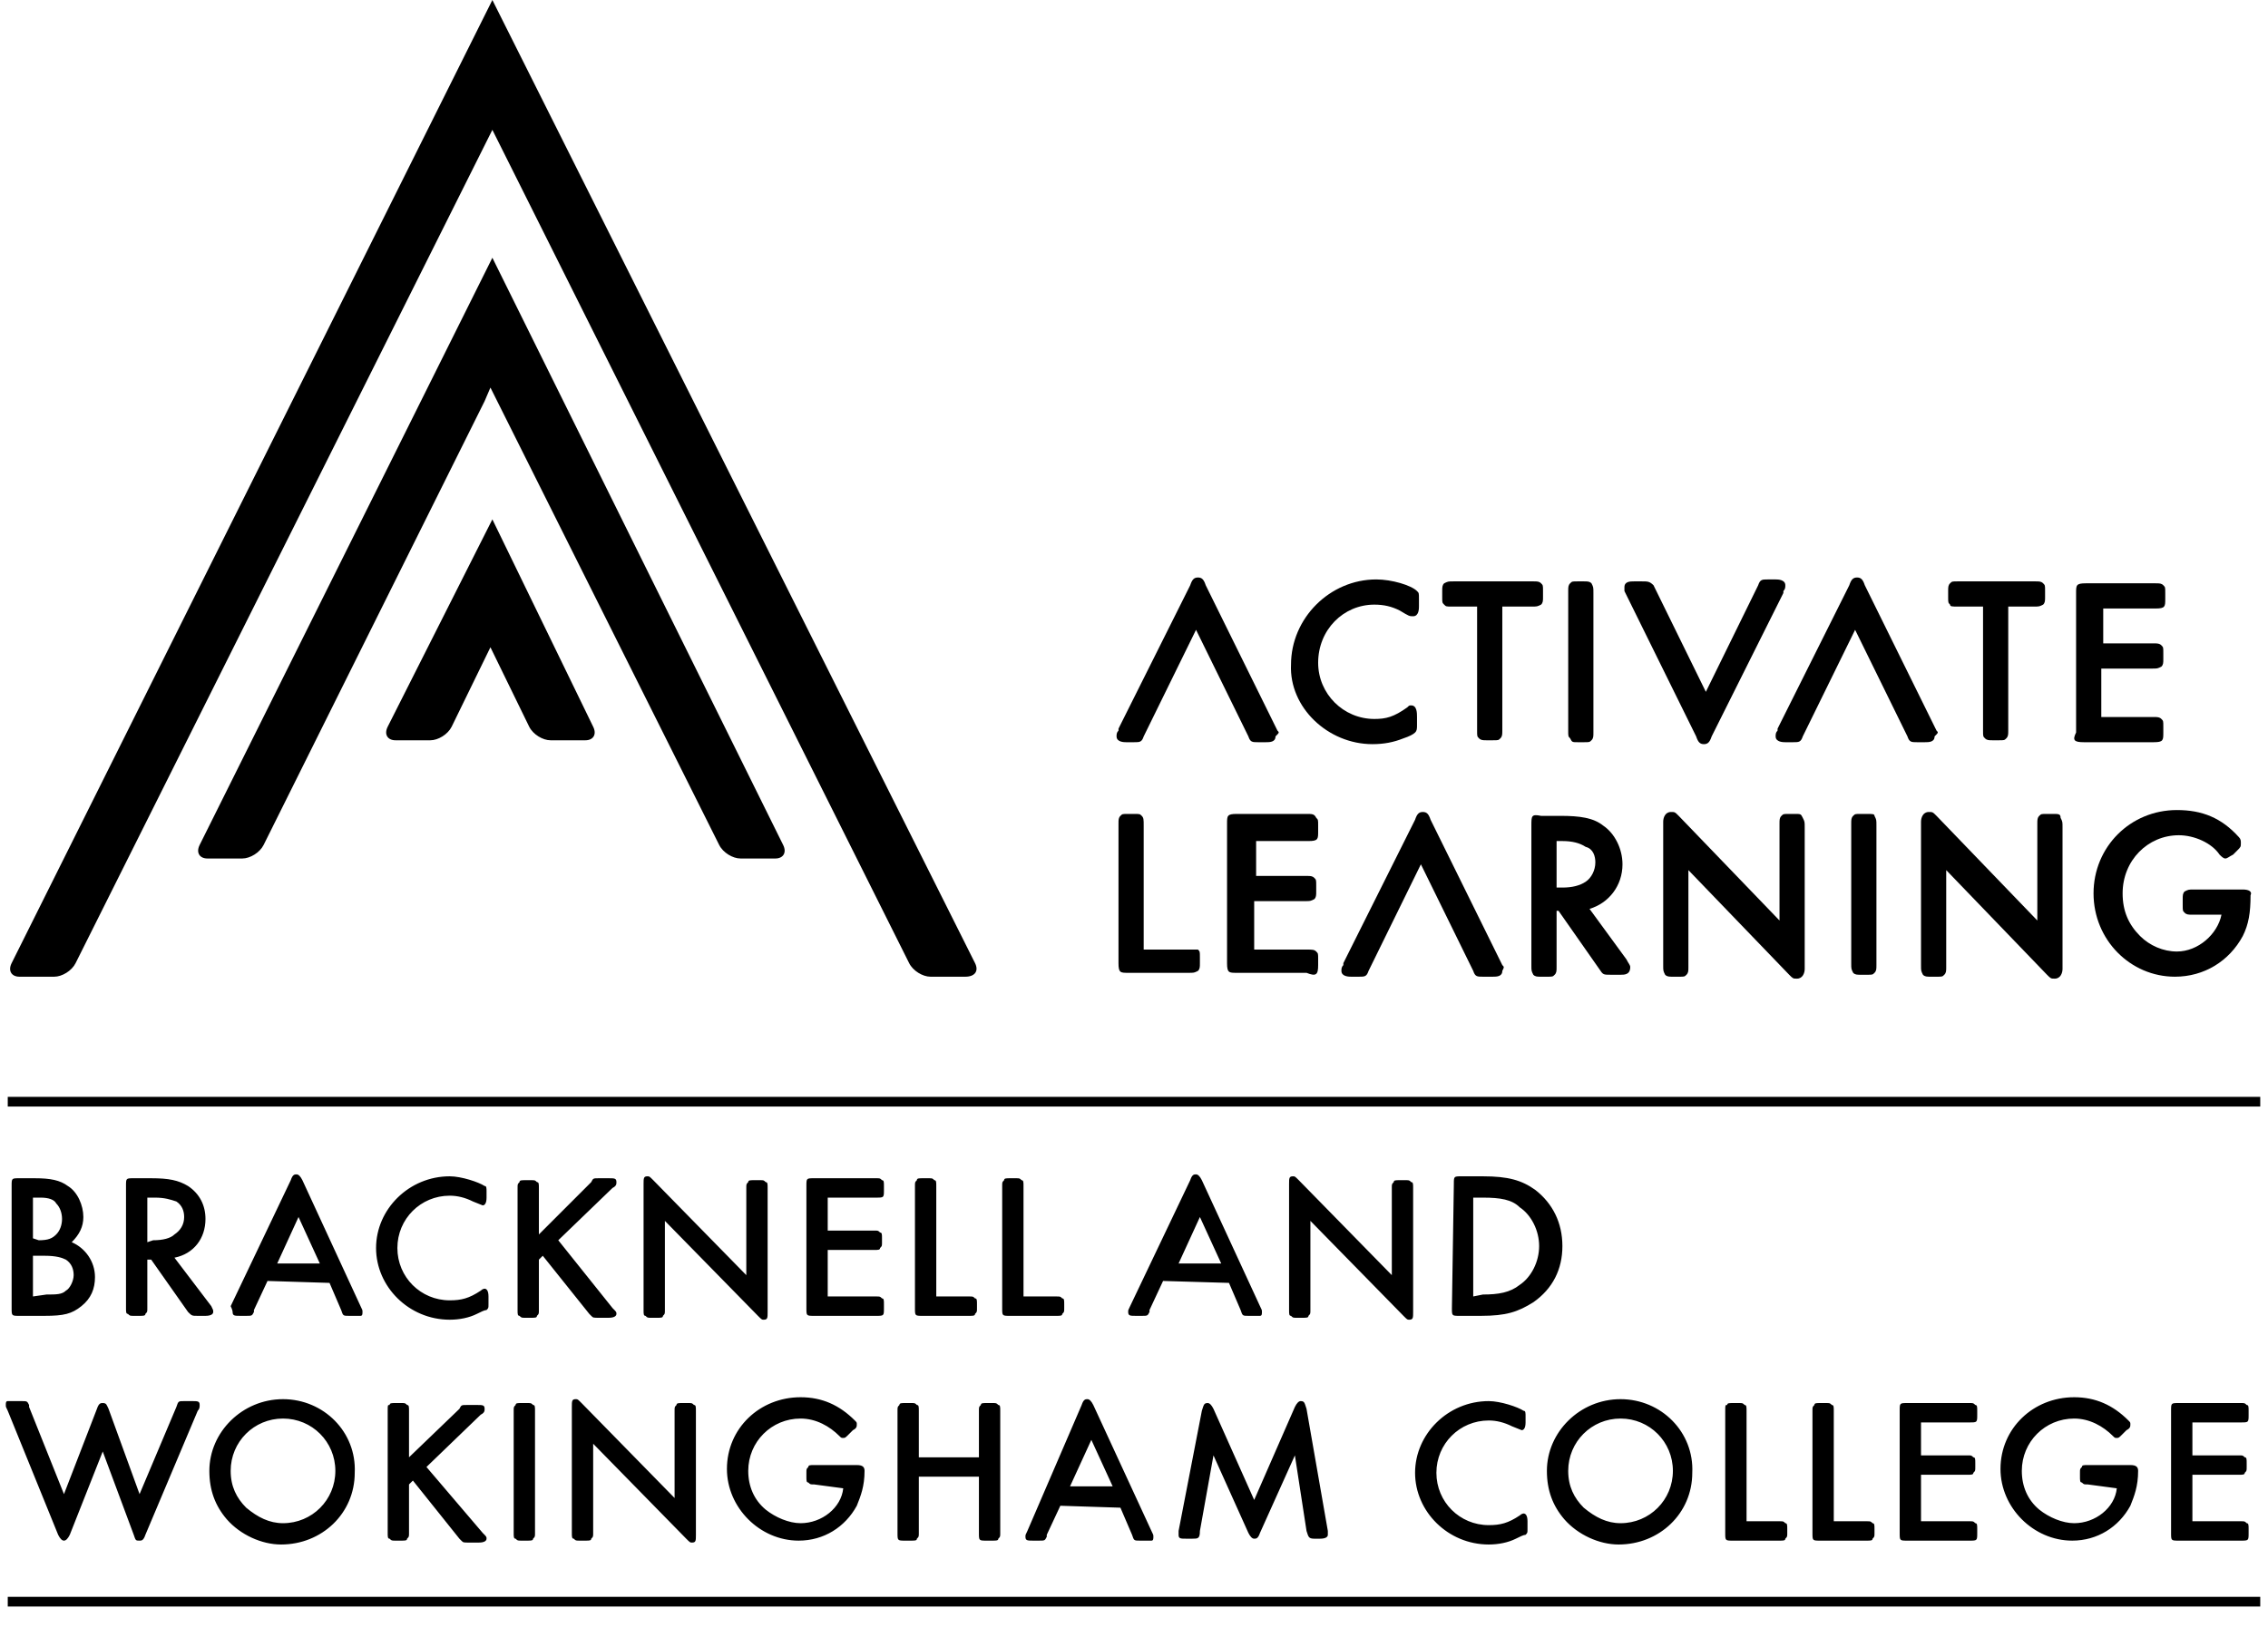
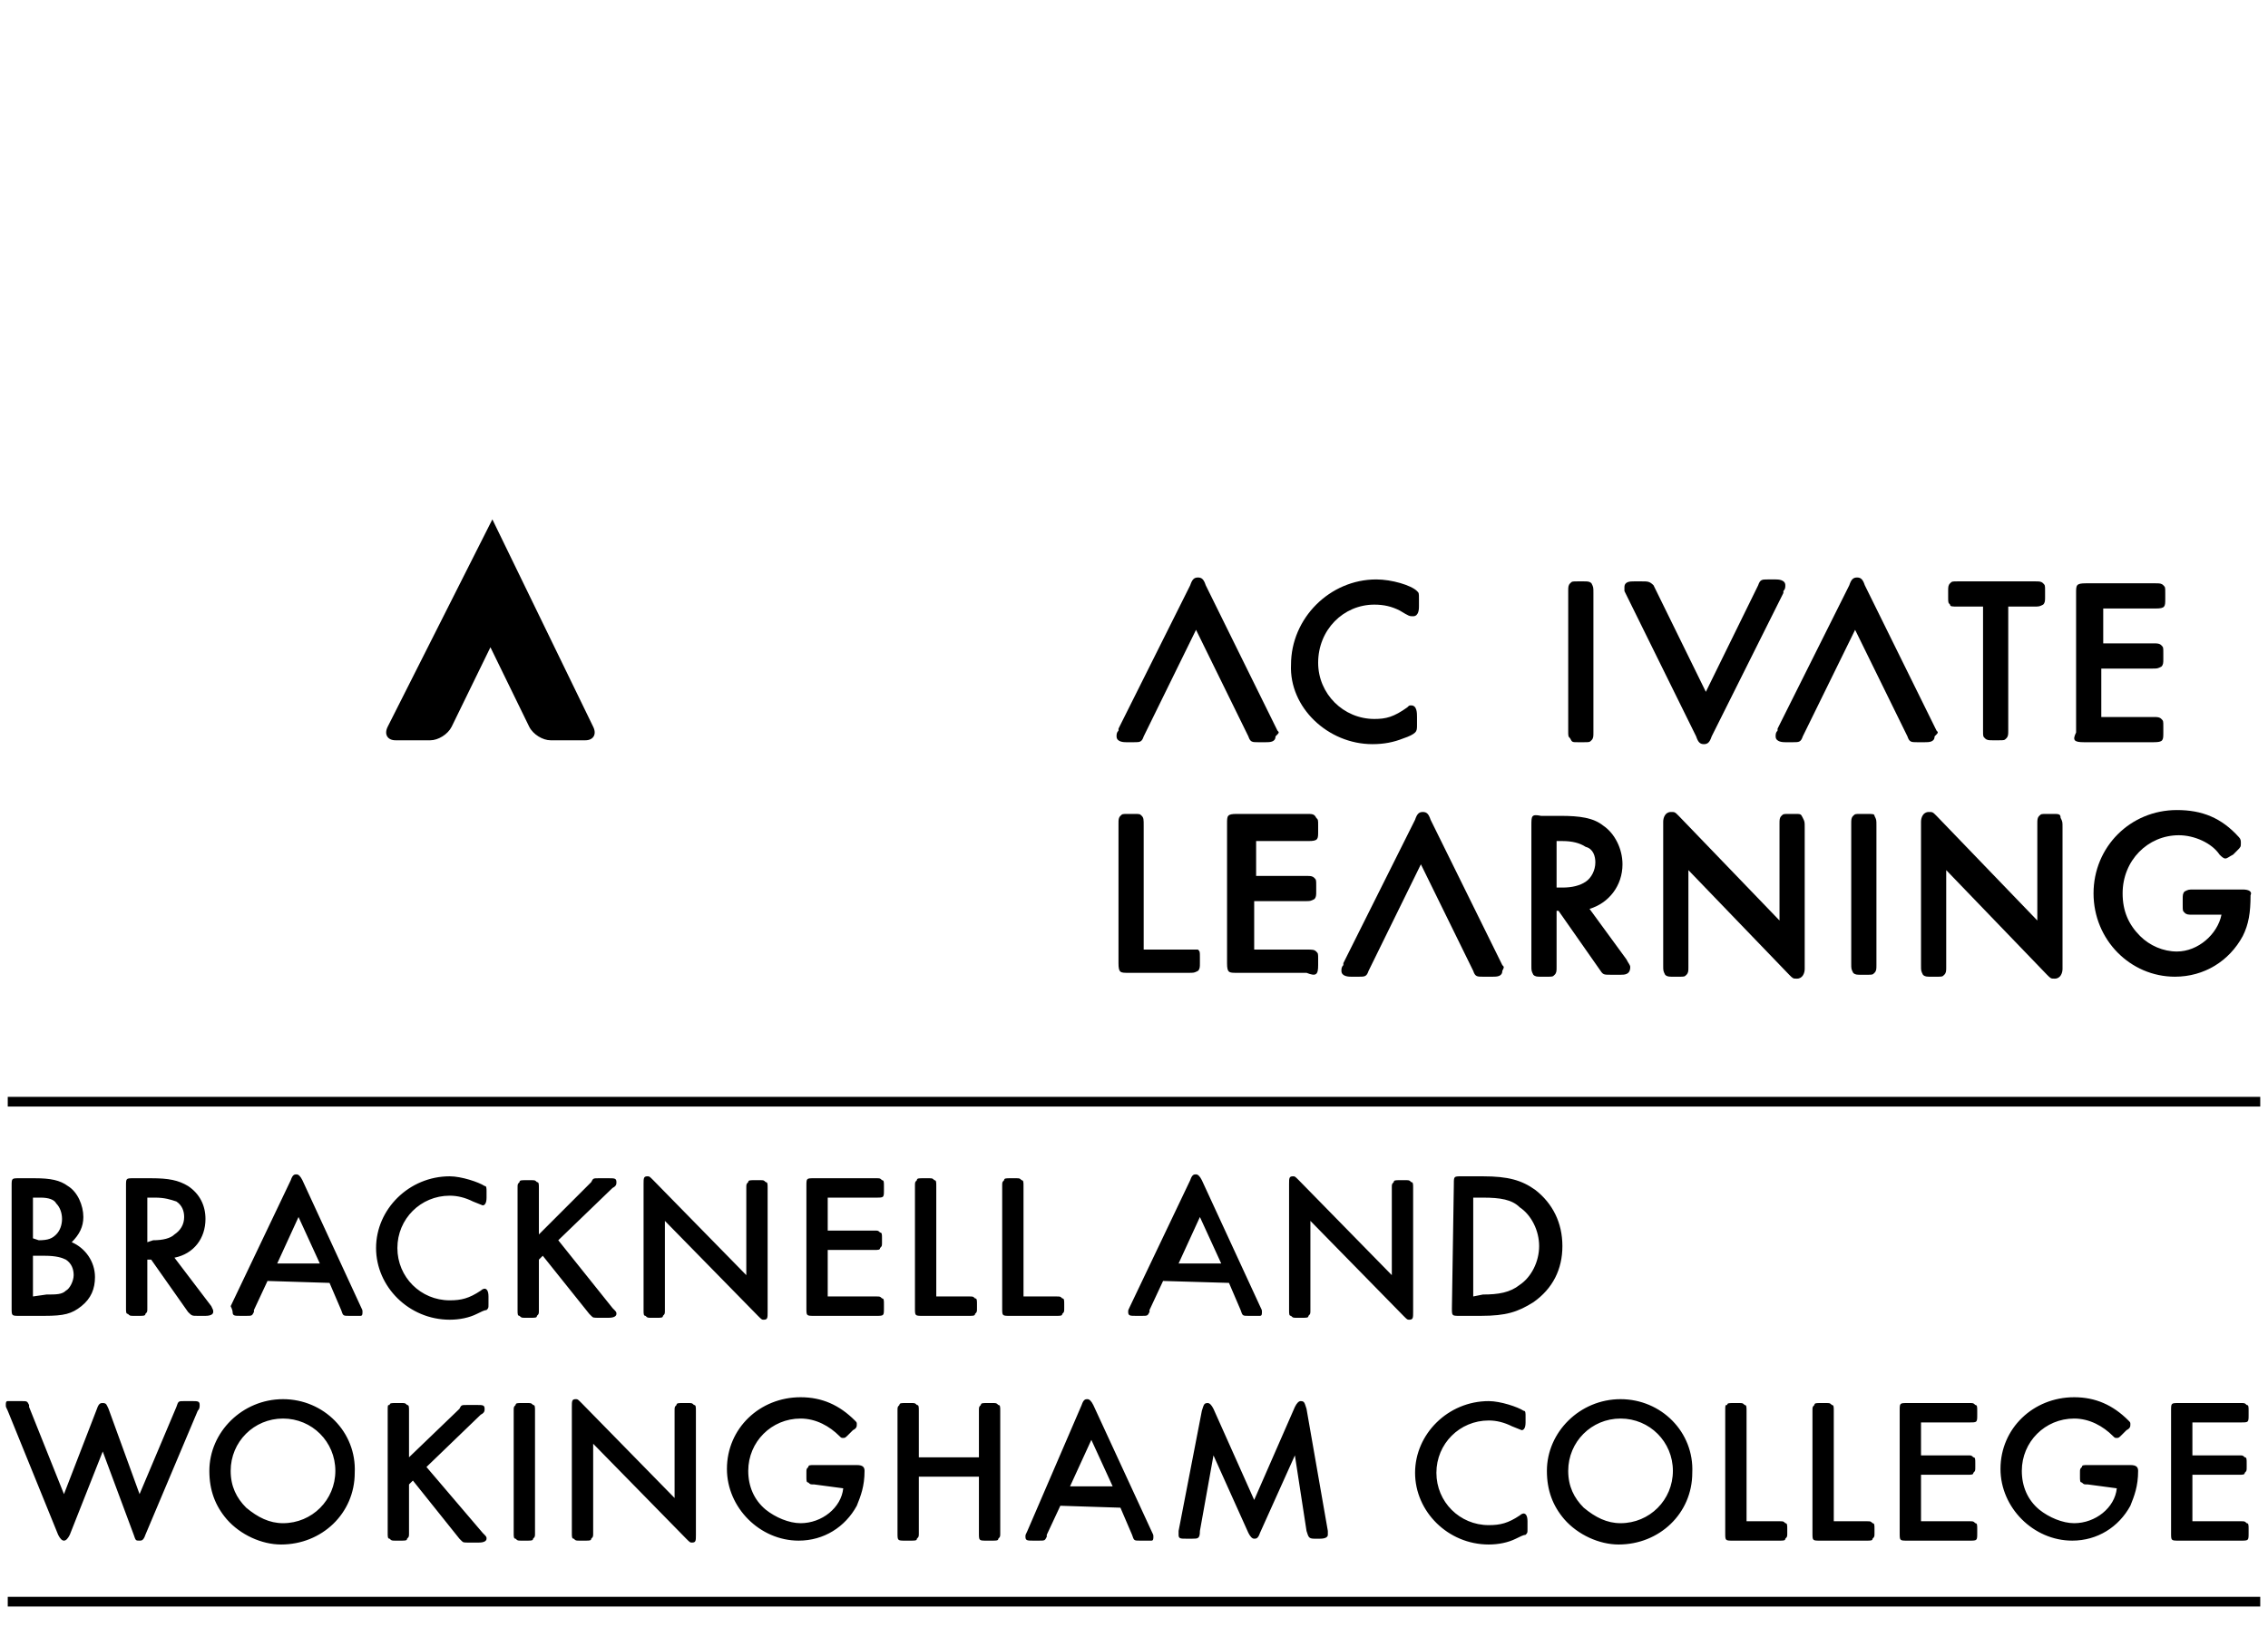
<svg xmlns="http://www.w3.org/2000/svg" version="1.1" id="Layer_1" x="0px" y="0px" viewBox="0 0 117 85" style="enable-background:new 0 0 117 85;" xml:space="preserve">
  <g id="Layer_2_1_">
</g>
  <g id="Layer_1_1_">
    <g>
      <g>
        <g>
          <g>
-             <path d="M50.3,49.7L25.4,0L0.6,49.7c-0.2,0.4,0,0.7,0.4,0.7h1.8c0.4,0,0.9-0.3,1.1-0.7l21.5-43l21.5,43       c0.2,0.4,0.7,0.7,1.1,0.7h1.8C50.3,50.4,50.5,50.1,50.3,49.7z" />
            <path d="M25.4,26.8L20,37.5c-0.2,0.4,0,0.7,0.4,0.7h1.8c0.4,0,0.9-0.3,1.1-0.7l2-4.1l2,4.1c0.2,0.4,0.7,0.7,1.1,0.7h1.8       c0.4,0,0.6-0.3,0.4-0.7L25.4,26.8z" />
-             <path d="M25.4,13.3L10.3,43.6c-0.2,0.4,0,0.7,0.4,0.7h1.8c0.4,0,0.9-0.3,1.1-0.7L25,20.7l0.3-0.7l11.8,23.6       c0.2,0.4,0.7,0.7,1.1,0.7H40c0.4,0,0.6-0.3,0.4-0.7L25.4,13.3z" />
          </g>
        </g>
        <path d="M58.9,42.1C58.8,42,58.8,42,58.5,42h-0.3c-0.3,0-0.3,0-0.4,0.1c-0.1,0.1-0.1,0.2-0.1,0.4v7.2c0,0.5,0.1,0.5,0.5,0.5h3.1     c0.3,0,0.3,0,0.5-0.1c0.1-0.1,0.1-0.2,0.1-0.4v-0.3c0-0.3,0-0.3-0.1-0.4c-0.1,0-0.2,0-0.5,0H59v-6.4C59,42.3,59,42.2,58.9,42.1z" />
        <path d="M68,49.8v-0.3c0-0.3,0-0.3-0.1-0.4C67.8,49,67.7,49,67.4,49h-2.7v-2.5h2.6c0.3,0,0.3,0,0.5-0.1c0.1-0.1,0.1-0.2,0.1-0.4     v-0.3c0-0.3,0-0.3-0.1-0.4c-0.1-0.1-0.2-0.1-0.4-0.1h-2.6v-1.8h2.7c0.5,0,0.5-0.1,0.5-0.5v-0.3c0-0.3,0-0.3-0.1-0.4     C67.8,42,67.7,42,67.4,42h-3.6c-0.5,0-0.5,0.1-0.5,0.5v7.2c0,0.5,0.1,0.5,0.5,0.5h3.6C67.9,50.4,68,50.3,68,49.8z" />
        <path d="M96,42c-0.3,0-0.3,0-0.4,0.1s-0.1,0.2-0.1,0.4v7.2c0,0.3,0,0.3,0.1,0.5c0.1,0.1,0.2,0.1,0.4,0.1h0.3c0.3,0,0.3,0,0.4-0.1     s0.1-0.2,0.1-0.4v-7.2c0-0.3,0-0.3-0.1-0.5c0-0.1-0.1-0.1-0.4-0.1H96z" />
        <path d="M115.7,45.9h-2.5c-0.3,0-0.3,0-0.5,0.1c-0.1,0.1-0.1,0.2-0.1,0.4v0.3c0,0.3,0,0.3,0.1,0.4c0.1,0.1,0.2,0.1,0.4,0.1h1.5     c-0.2,1-1.2,1.9-2.3,1.9c-0.7,0-1.4-0.3-1.9-0.8c-0.6-0.6-0.9-1.3-0.9-2.2c0-1.7,1.3-3,2.9-3c0.8,0,1.7,0.4,2.1,1     c0.1,0.1,0.2,0.2,0.3,0.2c0.1,0,0.2-0.1,0.4-0.2l0.2-0.2c0.2-0.2,0.2-0.2,0.2-0.4c0-0.1,0-0.2-0.1-0.3c-0.9-1-1.9-1.4-3.2-1.4     c-2.4,0-4.3,1.9-4.3,4.3c0,2.4,1.9,4.3,4.2,4.3c1.5,0,2.8-0.8,3.5-2.1c0.3-0.6,0.4-1.2,0.4-2.1C116.2,46,116,45.9,115.7,45.9z" />
        <path d="M105.9,42h-0.3c-0.3,0-0.3,0-0.4,0.1s-0.1,0.2-0.1,0.4v5l-5.2-5.4c-0.2-0.2-0.2-0.2-0.4-0.2c-0.3,0-0.4,0.3-0.4,0.5v7.4     c0,0.3,0,0.3,0.1,0.5c0.1,0.1,0.2,0.1,0.4,0.1h0.3c0.3,0,0.3,0,0.4-0.1s0.1-0.2,0.1-0.4v-5l5.2,5.4c0.2,0.2,0.2,0.2,0.4,0.2     c0.3,0,0.4-0.3,0.4-0.5v-7.3c0-0.3,0-0.3-0.1-0.5C106.3,42,106.2,42,105.9,42z" />
        <path d="M92.6,42h-0.3c-0.3,0-0.3,0-0.4,0.1s-0.1,0.2-0.1,0.4v5l-5.2-5.4c-0.2-0.2-0.2-0.2-0.4-0.2c-0.3,0-0.4,0.3-0.4,0.5v7.4     c0,0.3,0,0.3,0.1,0.5c0.1,0.1,0.2,0.1,0.4,0.1h0.3c0.3,0,0.3,0,0.4-0.1s0.1-0.2,0.1-0.4v-5l5.2,5.4c0.2,0.2,0.2,0.2,0.4,0.2     c0.3,0,0.4-0.3,0.4-0.5v-7.3c0-0.3,0-0.3-0.1-0.5S92.9,42,92.6,42z" />
        <path d="M82,46.9c1-0.3,1.7-1.2,1.7-2.3c0-0.8-0.4-1.6-1-2c-0.5-0.4-1.2-0.5-2.2-0.5h-1C79,42,79,42.1,79,42.6v7.2     c0,0.3,0,0.3,0.1,0.5c0.1,0.1,0.2,0.1,0.4,0.1h0.3c0.3,0,0.3,0,0.4-0.1s0.1-0.2,0.1-0.4V47h0.1l2.1,3c0.2,0.3,0.2,0.3,0.6,0.3     h0.5c0.2,0,0.5,0,0.5-0.4c0-0.1-0.1-0.2-0.2-0.4L82,46.9z M82.3,44.5c0,0.4-0.2,0.8-0.5,1s-0.7,0.3-1.2,0.3h-0.3v-2.4h0.3     c0.5,0,0.9,0.1,1.2,0.3C82.2,43.8,82.3,44.2,82.3,44.5z" />
        <path d="M107.5,38.3h3.6c0.5,0,0.5-0.1,0.5-0.5v-0.3c0-0.3,0-0.3-0.1-0.4c-0.1-0.1-0.2-0.1-0.4-0.1h-2.7v-2.5h2.6     c0.3,0,0.3,0,0.5-0.1c0.1-0.1,0.1-0.2,0.1-0.4v-0.3c0-0.3,0-0.3-0.1-0.4c-0.1-0.1-0.2-0.1-0.4-0.1h-2.6v-1.8h2.7     c0.5,0,0.5-0.1,0.5-0.5v-0.3c0-0.3,0-0.3-0.1-0.4s-0.2-0.1-0.4-0.1h-3.6c-0.5,0-0.5,0.1-0.5,0.5v7.2     C106.9,38.2,107,38.3,107.5,38.3z" />
        <path d="M101,31.3h1.3v6.4c0,0.3,0,0.3,0.1,0.4c0.1,0.1,0.2,0.1,0.4,0.1h0.3c0.3,0,0.3,0,0.4-0.1s0.1-0.2,0.1-0.4v-6.4h1.3     c0.3,0,0.3,0,0.5-0.1c0.1-0.1,0.1-0.2,0.1-0.4v-0.3c0-0.3,0-0.3-0.1-0.4S105.2,30,105,30h-4c-0.3,0-0.3,0-0.4,0.1     s-0.1,0.2-0.1,0.4v0.3c0,0.3,0,0.3,0.1,0.4C100.6,31.3,100.7,31.3,101,31.3z" />
        <path d="M81.4,38.3h0.3c0.3,0,0.3,0,0.4-0.1s0.1-0.2,0.1-0.4v-7.2c0-0.3,0-0.3-0.1-0.5C82,30,81.9,30,81.7,30h-0.3     c-0.3,0-0.3,0-0.4,0.1s-0.1,0.2-0.1,0.4v7.2c0,0.3,0,0.3,0.1,0.4C81.1,38.3,81.1,38.3,81.4,38.3z" />
        <path d="M70.8,38.4c0.6,0,1.1-0.1,1.6-0.3c0.3-0.1,0.5-0.2,0.6-0.3s0.1-0.2,0.1-0.4V37c0-0.2,0-0.6-0.3-0.6c-0.1,0-0.1,0-0.2,0.1     c-0.7,0.5-1.1,0.6-1.7,0.6c-1.6,0-2.9-1.3-2.9-2.9c0-1.7,1.3-3,2.9-3c0.5,0,0.9,0.1,1.3,0.3c0.5,0.3,0.5,0.3,0.7,0.3     c0.3,0,0.3-0.4,0.3-0.5v-0.4c0-0.3,0-0.3-0.1-0.4c-0.3-0.3-1.3-0.6-2.1-0.6c-2.4,0-4.4,2-4.4,4.4C66.5,36.5,68.5,38.4,70.8,38.4z     " />
-         <path d="M74.9,31.3h1.3v6.4c0,0.3,0,0.3,0.1,0.4c0.1,0.1,0.2,0.1,0.4,0.1H77c0.3,0,0.3,0,0.4-0.1s0.1-0.2,0.1-0.4v-6.4H79     c0.3,0,0.3,0,0.5-0.1c0.1-0.1,0.1-0.2,0.1-0.4v-0.3c0-0.3,0-0.3-0.1-0.4S79.3,30,79.1,30H75c-0.3,0-0.3,0-0.5,0.1     c-0.1,0.1-0.1,0.2-0.1,0.4v0.3c0,0.3,0,0.3,0.1,0.4C74.6,31.3,74.6,31.3,74.9,31.3z" />
        <path d="M99.9,37.7L99.9,37.7l-3.7-7.5c-0.1-0.3-0.2-0.4-0.4-0.4c-0.2,0-0.3,0.1-0.4,0.4l-3.7,7.4v0.1c-0.1,0.1-0.1,0.2-0.1,0.3     c0,0.3,0.4,0.3,0.5,0.3h0.4c0.3,0,0.4,0,0.5-0.3l2.7-5.5l2.7,5.5c0.1,0.3,0.2,0.3,0.5,0.3h0.4c0.2,0,0.5,0,0.5-0.3     C100,37.8,100,37.8,99.9,37.7z" />
        <path d="M65.9,37.7L65.9,37.7l-3.7-7.5c-0.1-0.3-0.2-0.4-0.4-0.4s-0.3,0.1-0.4,0.4l-3.7,7.4v0.1c-0.1,0.1-0.1,0.2-0.1,0.3     c0,0.3,0.4,0.3,0.5,0.3h0.4c0.3,0,0.4,0,0.5-0.3l2.7-5.5l2.7,5.5c0.1,0.3,0.2,0.3,0.5,0.3h0.4c0.2,0,0.5,0,0.5-0.3     C66,37.8,66,37.8,65.9,37.7z" />
        <path d="M83.8,30.5L83.8,30.5l3.7,7.5c0.1,0.3,0.2,0.4,0.4,0.4c0.2,0,0.3-0.1,0.4-0.4l3.7-7.4v-0.1c0.1-0.1,0.1-0.2,0.1-0.3     c0-0.3-0.4-0.3-0.5-0.3h-0.4c-0.3,0-0.4,0-0.5,0.3L88,35.7l-2.7-5.5C85.1,30,85,30,84.7,30h-0.4c-0.2,0-0.5,0-0.5,0.3     C83.8,30.4,83.8,30.4,83.8,30.5z" />
        <path d="M77.5,49.8L77.5,49.8l-3.7-7.5c-0.1-0.3-0.2-0.4-0.4-0.4c-0.2,0-0.3,0.1-0.4,0.4l-3.7,7.4v0.1c-0.1,0.1-0.1,0.2-0.1,0.3     c0,0.3,0.4,0.3,0.5,0.3h0.4c0.3,0,0.4,0,0.5-0.3l2.7-5.5l2.7,5.5c0.1,0.3,0.2,0.3,0.5,0.3H77c0.2,0,0.5,0,0.5-0.3     C77.6,49.9,77.6,49.9,77.5,49.8z" />
      </g>
      <path d="M113.1,73.4h2.5c0.4,0,0.4,0,0.4-0.4v-0.2c0-0.2,0-0.3-0.1-0.3c-0.1-0.1-0.1-0.1-0.3-0.1h-3.2c-0.4,0-0.4,0-0.4,0.4v6.3    c0,0.4,0,0.4,0.4,0.4h3.2c0.4,0,0.4,0,0.4-0.4v-0.2c0-0.2,0-0.3-0.1-0.3c-0.1-0.1-0.1-0.1-0.3-0.1h-2.5v-2.4h2.4    c0.2,0,0.3,0,0.3-0.1c0.1-0.1,0.1-0.1,0.1-0.3v-0.2c0-0.2,0-0.3-0.1-0.3c-0.1-0.1-0.1-0.1-0.3-0.1h-2.4V73.4L113.1,73.4z     M109.2,76.8c-0.1,1-1.1,1.8-2.2,1.8c-0.6,0-1.3-0.3-1.8-0.7c-0.6-0.5-0.9-1.2-0.9-2c0-1.5,1.2-2.7,2.7-2.7c0.8,0,1.5,0.4,2,0.9    c0.1,0.1,0.1,0.1,0.2,0.1s0.1,0,0.3-0.2l0.2-0.2c0.2-0.1,0.2-0.2,0.2-0.3c0-0.1,0-0.1-0.1-0.2c-0.8-0.8-1.7-1.2-2.8-1.2    c-2.1,0-3.8,1.6-3.8,3.7c0,2,1.7,3.7,3.7,3.7c1.3,0,2.4-0.7,3-1.8c0.2-0.5,0.4-1,0.4-1.8c0-0.2-0.1-0.3-0.4-0.3h-2.2    c-0.2,0-0.3,0-0.3,0.1c-0.1,0.1-0.1,0.1-0.1,0.3v0.2c0,0.2,0,0.3,0.1,0.3c0.1,0.1,0.1,0.1,0.3,0.1L109.2,76.8L109.2,76.8z     M99.1,73.4h2.5c0.4,0,0.4,0,0.4-0.4v-0.2c0-0.2,0-0.3-0.1-0.3c-0.1-0.1-0.1-0.1-0.3-0.1h-3.2c-0.4,0-0.4,0-0.4,0.4v6.3    c0,0.4,0,0.4,0.4,0.4h3.2c0.4,0,0.4,0,0.4-0.4v-0.2c0-0.2,0-0.3-0.1-0.3c-0.1-0.1-0.1-0.1-0.3-0.1h-2.5v-2.4h2.4    c0.2,0,0.3,0,0.3-0.1c0.1-0.1,0.1-0.1,0.1-0.3v-0.2c0-0.2,0-0.3-0.1-0.3c-0.1-0.1-0.1-0.1-0.3-0.1h-2.4V73.4L99.1,73.4z     M94.6,78.5v-5.7c0-0.2,0-0.3-0.1-0.3c-0.1-0.1-0.1-0.1-0.3-0.1h-0.3c-0.2,0-0.3,0-0.3,0.1c-0.1,0.1-0.1,0.1-0.1,0.3v6.3    c0,0.4,0,0.4,0.4,0.4h2.4c0.2,0,0.3,0,0.3-0.1c0.1-0.1,0.1-0.1,0.1-0.3v-0.2c0-0.2,0-0.3-0.1-0.3c-0.1-0.1-0.1-0.1-0.3-0.1    L94.6,78.5L94.6,78.5z M90.1,78.5v-5.7c0-0.2,0-0.3-0.1-0.3c-0.1-0.1-0.1-0.1-0.3-0.1h-0.3c-0.2,0-0.3,0-0.3,0.1    c-0.1,0-0.1,0-0.1,0.3v6.3c0,0.4,0,0.4,0.4,0.4h2.4c0.2,0,0.3,0,0.3-0.1c0.1-0.1,0.1-0.1,0.1-0.3v-0.2c0-0.2,0-0.3-0.1-0.3    c-0.1-0.1-0.1-0.1-0.3-0.1L90.1,78.5L90.1,78.5z M83.6,73.2c1.5,0,2.7,1.2,2.7,2.7s-1.2,2.7-2.7,2.7c-0.7,0-1.3-0.3-1.9-0.8    c-0.5-0.5-0.8-1.1-0.8-1.9C80.9,74.4,82.1,73.2,83.6,73.2 M83.6,72.2c-2.1,0-3.8,1.7-3.8,3.7c0,1,0.3,1.8,0.9,2.5    c0.7,0.8,1.8,1.3,2.8,1.3c2.1,0,3.8-1.6,3.8-3.7C87.4,73.9,85.7,72.2,83.6,72.2 M78.7,73.1c0-0.2,0-0.3-0.1-0.3    c-0.3-0.2-1.2-0.5-1.8-0.5C74.7,72.3,73,74,73,76s1.7,3.7,3.8,3.7c0.5,0,1-0.1,1.4-0.3c0.2-0.1,0.4-0.2,0.5-0.2    c0.1-0.1,0.1-0.1,0.1-0.3v-0.4c0-0.3-0.1-0.4-0.2-0.4c0,0-0.1,0-0.2,0.1c-0.6,0.4-1,0.5-1.6,0.5c-1.5,0-2.7-1.2-2.7-2.7    s1.2-2.7,2.7-2.7c0.4,0,0.8,0.1,1.2,0.3c0.5,0.2,0.5,0.2,0.5,0.2c0.1,0,0.2-0.1,0.2-0.4V73.1L78.7,73.1z M64.7,77.4l-2.1-4.7    c-0.1-0.2-0.2-0.3-0.3-0.3c-0.2,0-0.2,0.1-0.3,0.4L60.8,79c0,0.1,0,0.2,0,0.2c0,0.2,0.1,0.2,0.4,0.2h0.3c0.3,0,0.4,0,0.4-0.4    l0.7-3.9l1.8,4c0.1,0.2,0.2,0.3,0.3,0.3c0.1,0,0.2,0,0.3-0.3l1.8-4l0.6,3.9c0.1,0.3,0.1,0.4,0.4,0.4h0.3c0.3,0,0.4-0.1,0.4-0.2    c0,0,0-0.1,0-0.2l-1.1-6.3c-0.1-0.3-0.1-0.4-0.3-0.4c-0.1,0-0.2,0.1-0.3,0.3L64.7,77.4z M57.4,76.7h-2.2l1.1-2.4L57.4,76.7z     M57.8,77.8l0.6,1.4c0.1,0.3,0.1,0.3,0.4,0.3h0.3c0.2,0,0.2,0,0.3,0s0.1-0.1,0.1-0.2s0-0.1-0.1-0.3l-3-6.5    c-0.1-0.2-0.2-0.3-0.3-0.3s-0.2,0-0.3,0.3L53,79c-0.1,0.2-0.1,0.2-0.1,0.3c0,0.2,0.1,0.2,0.4,0.2h0.3c0.3,0,0.3,0,0.4-0.2v-0.1    l0.7-1.5L57.8,77.8L57.8,77.8z M47.4,75.2v-2.4c0-0.2,0-0.3-0.1-0.3c-0.1-0.1-0.1-0.1-0.3-0.1h-0.3c-0.2,0-0.3,0-0.3,0.1    c-0.1,0.1-0.1,0.1-0.1,0.3v6.3c0,0.4,0,0.4,0.4,0.4H47c0.2,0,0.3,0,0.3-0.1c0.1-0.1,0.1-0.1,0.1-0.3v-2.9h3.1v2.9    c0,0.4,0,0.4,0.4,0.4h0.3c0.2,0,0.3,0,0.3-0.1c0.1-0.1,0.1-0.1,0.1-0.3v-6.3c0-0.2,0-0.3-0.1-0.3c-0.1-0.1-0.1-0.1-0.3-0.1h-0.3    c-0.2,0-0.3,0-0.3,0.1c-0.1,0.1-0.1,0.1-0.1,0.3v2.4H47.4L47.4,75.2z M43.5,76.8c-0.1,1-1.1,1.8-2.2,1.8c-0.6,0-1.3-0.3-1.8-0.7    c-0.6-0.5-0.9-1.2-0.9-2c0-1.5,1.2-2.7,2.7-2.7c0.8,0,1.5,0.4,2,0.9c0.1,0.1,0.1,0.1,0.2,0.1s0.1,0,0.3-0.2l0.2-0.2    c0.2-0.1,0.2-0.2,0.2-0.3c0-0.1,0-0.1-0.1-0.2c-0.8-0.8-1.7-1.2-2.8-1.2c-2.1,0-3.8,1.6-3.8,3.7c0,2,1.7,3.7,3.7,3.7    c1.3,0,2.4-0.7,3-1.8c0.2-0.5,0.4-1,0.4-1.8c0-0.2-0.1-0.3-0.4-0.3H42c-0.2,0-0.3,0-0.3,0.1c-0.1,0.1-0.1,0.1-0.1,0.3v0.2    c0,0.2,0,0.3,0.1,0.3c0.1,0.1,0.1,0.1,0.3,0.1L43.5,76.8L43.5,76.8z M34.8,77.3L30,72.4c-0.2-0.2-0.2-0.2-0.3-0.2    c-0.2,0-0.2,0.1-0.2,0.4v6.5c0,0.2,0,0.3,0.1,0.3c0.1,0.1,0.1,0.1,0.3,0.1h0.3c0.2,0,0.3,0,0.3-0.1c0.1-0.1,0.1-0.1,0.1-0.3v-4.6    l4.8,4.9c0.2,0.2,0.2,0.2,0.3,0.2c0.2,0,0.2-0.1,0.2-0.4v-6.4c0-0.2,0-0.3-0.1-0.3c-0.1-0.1-0.1-0.1-0.3-0.1h-0.3    c-0.2,0-0.3,0-0.3,0.1c-0.1,0.1-0.1,0.1-0.1,0.3L34.8,77.3L34.8,77.3z M27.6,72.8c0-0.2,0-0.3-0.1-0.3c-0.1-0.1-0.1-0.1-0.3-0.1    h-0.3c-0.2,0-0.3,0-0.3,0.1c-0.1,0.1-0.1,0.1-0.1,0.3v6.3c0,0.2,0,0.3,0.1,0.3c0.1,0.1,0.1,0.1,0.3,0.1h0.3c0.2,0,0.3,0,0.3-0.1    c0.1-0.1,0.1-0.1,0.1-0.3V72.8z M21.1,75.2v-2.4c0-0.2,0-0.3-0.1-0.3c-0.1-0.1-0.1-0.1-0.3-0.1h-0.3c-0.2,0-0.3,0-0.3,0.1    c-0.1,0-0.1,0-0.1,0.3v6.3c0,0.2,0,0.3,0.1,0.3c0.1,0.1,0.1,0.1,0.3,0.1h0.3c0.2,0,0.3,0,0.3-0.1c0.1-0.1,0.1-0.1,0.1-0.3v-2.5    l0.2-0.2l2.4,3l0.1,0.1c0.1,0.1,0.1,0.1,0.4,0.1h0.5c0.3,0,0.4-0.1,0.4-0.2s0-0.1-0.2-0.3L22,75.7l2.8-2.7    c0.2-0.1,0.2-0.2,0.2-0.3c0-0.2-0.1-0.2-0.4-0.2h-0.5c-0.3,0-0.3,0-0.4,0.2L21.1,75.2z M14.6,73.2c1.5,0,2.7,1.2,2.7,2.7    s-1.2,2.7-2.7,2.7c-0.7,0-1.3-0.3-1.9-0.8c-0.5-0.5-0.8-1.1-0.8-1.9C11.9,74.4,13.1,73.2,14.6,73.2 M14.6,72.2    c-2.1,0-3.8,1.7-3.8,3.7c0,1,0.3,1.8,0.9,2.5c0.7,0.8,1.8,1.3,2.8,1.3c2.1,0,3.8-1.6,3.8-3.7C18.4,73.9,16.7,72.2,14.6,72.2     M3.3,77.1l-1.8-4.5v-0.1c-0.1-0.2-0.1-0.2-0.4-0.2H0.7c-0.2,0-0.2,0-0.3,0s-0.1,0.1-0.1,0.2s0,0.1,0.1,0.3L3,79.2    c0.1,0.2,0.2,0.3,0.3,0.3s0.2-0.1,0.3-0.3l1.7-4.3l1.6,4.3C7,79.5,7,79.5,7.2,79.5c0.1,0,0.2,0,0.3-0.3l2.7-6.4    c0.1-0.1,0.1-0.2,0.1-0.3c0-0.2-0.1-0.2-0.4-0.2H9.5c-0.3,0-0.3,0-0.4,0.3l-1.9,4.5l-1.6-4.4c-0.1-0.2-0.1-0.3-0.3-0.3    c-0.1,0-0.2,0-0.3,0.3L3.3,77.1z" />
      <path d="M76,66.9v-5.1h0.5c0.9,0,1.5,0.1,1.9,0.5c0.6,0.4,1,1.2,1,2c0,0.8-0.4,1.6-1,2c-0.5,0.4-1.1,0.5-1.9,0.5L76,66.9L76,66.9z     M74.9,67.5c0,0.4,0,0.4,0.4,0.4h1.1c1.3,0,1.9-0.2,2.7-0.7c1-0.7,1.5-1.7,1.5-2.9c0-1.2-0.5-2.2-1.4-2.9    c-0.7-0.5-1.4-0.7-2.7-0.7h-1.1c-0.4,0-0.4,0-0.4,0.4L74.9,67.5L74.9,67.5z M71.8,65.8L67,60.9c-0.2-0.2-0.2-0.2-0.3-0.2    c-0.2,0-0.2,0.1-0.2,0.4v6.5c0,0.2,0,0.3,0.1,0.3c0.1,0.1,0.1,0.1,0.3,0.1h0.3c0.2,0,0.3,0,0.3-0.1c0.1-0.1,0.1-0.1,0.1-0.3V63    l4.8,4.9c0.2,0.2,0.2,0.2,0.3,0.2c0.2,0,0.2-0.1,0.2-0.4v-6.4c0-0.2,0-0.3-0.1-0.3c-0.1-0.1-0.1-0.1-0.3-0.1h-0.3    c-0.2,0-0.3,0-0.3,0.1c-0.1,0.1-0.1,0.1-0.1,0.3V65.8L71.8,65.8z M63,65.2h-2.2l1.1-2.4L63,65.2z M63.4,66.2l0.6,1.4    c0.1,0.3,0.1,0.3,0.4,0.3h0.3c0.2,0,0.2,0,0.3,0c0.1,0,0.1-0.1,0.1-0.2s0-0.1-0.1-0.3l-3-6.5c-0.1-0.2-0.2-0.3-0.3-0.3    s-0.2,0-0.3,0.3l-3.1,6.5c-0.1,0.2-0.1,0.2-0.1,0.3c0,0.2,0.1,0.2,0.4,0.2h0.3c0.3,0,0.3,0,0.4-0.2v-0.1l0.7-1.5L63.4,66.2    L63.4,66.2z M52.8,66.9v-5.7c0-0.2,0-0.3-0.1-0.3c-0.1-0.1-0.1-0.1-0.3-0.1h-0.3c-0.2,0-0.3,0-0.3,0.1c-0.1,0.1-0.1,0.1-0.1,0.3    v6.3c0,0.4,0,0.4,0.4,0.4h2.4c0.2,0,0.3,0,0.3-0.1c0.1-0.1,0.1-0.1,0.1-0.3v-0.2c0-0.2,0-0.3-0.1-0.3c-0.1-0.1-0.1-0.1-0.3-0.1    H52.8L52.8,66.9z M48.3,66.9v-5.7c0-0.2,0-0.3-0.1-0.3c-0.1-0.1-0.1-0.1-0.3-0.1h-0.3c-0.2,0-0.3,0-0.3,0.1    c-0.1,0.1-0.1,0.1-0.1,0.3v6.3c0,0.4,0,0.4,0.4,0.4H50c0.2,0,0.3,0,0.3-0.1c0.1-0.1,0.1-0.1,0.1-0.3v-0.2c0-0.2,0-0.3-0.1-0.3    c-0.1-0.1-0.1-0.1-0.3-0.1H48.3L48.3,66.9z M42.7,61.8h2.5c0.4,0,0.4,0,0.4-0.4v-0.2c0-0.2,0-0.3-0.1-0.3    c-0.1-0.1-0.1-0.1-0.3-0.1H42c-0.4,0-0.4,0-0.4,0.4v6.3c0,0.4,0,0.4,0.4,0.4h3.2c0.4,0,0.4,0,0.4-0.4v-0.2c0-0.2,0-0.3-0.1-0.3    c-0.1-0.1-0.1-0.1-0.3-0.1h-2.5v-2.4h2.4c0.2,0,0.3,0,0.3-0.1c0.1-0.1,0.1-0.1,0.1-0.3v-0.2c0-0.2,0-0.3-0.1-0.3    c-0.1-0.1-0.1-0.1-0.3-0.1h-2.4L42.7,61.8L42.7,61.8z M38.5,65.8l-4.8-4.9c-0.2-0.2-0.2-0.2-0.3-0.2c-0.2,0-0.2,0.1-0.2,0.4v6.5    c0,0.2,0,0.3,0.1,0.3c0.1,0.1,0.1,0.1,0.3,0.1h0.3c0.2,0,0.3,0,0.3-0.1c0.1-0.1,0.1-0.1,0.1-0.3V63l4.8,4.9    c0.2,0.2,0.2,0.2,0.3,0.2c0.2,0,0.2-0.1,0.2-0.4v-6.4c0-0.2,0-0.3-0.1-0.3c-0.1-0.1-0.1-0.1-0.3-0.1h-0.3c-0.2,0-0.3,0-0.3,0.1    c-0.1,0.1-0.1,0.1-0.1,0.3V65.8L38.5,65.8z M27.8,63.7v-2.4c0-0.2,0-0.3-0.1-0.3c-0.1-0.1-0.1-0.1-0.3-0.1h-0.3    c-0.2,0-0.3,0-0.3,0.1c-0.1,0.1-0.1,0.1-0.1,0.3v6.3c0,0.2,0,0.3,0.1,0.3c0.1,0.1,0.1,0.1,0.3,0.1h0.3c0.2,0,0.3,0,0.3-0.1    c0.1-0.1,0.1-0.1,0.1-0.3V65l0.2-0.2l2.4,3l0.1,0.1c0.1,0.1,0.1,0.1,0.4,0.1h0.5c0.3,0,0.4-0.1,0.4-0.2s0-0.1-0.2-0.3L28.8,64    l2.8-2.7c0.2-0.1,0.2-0.2,0.2-0.3c0-0.2-0.1-0.2-0.4-0.2h-0.5c-0.3,0-0.3,0-0.4,0.2L27.8,63.7z M25.1,61.5c0-0.2,0-0.3-0.1-0.3    c-0.3-0.2-1.2-0.5-1.8-0.5c-2.1,0-3.8,1.7-3.8,3.7s1.7,3.7,3.8,3.7c0.5,0,1-0.1,1.4-0.3c0.2-0.1,0.4-0.2,0.5-0.2    c0.1-0.1,0.1-0.1,0.1-0.3v-0.4c0-0.3-0.1-0.4-0.2-0.4c0,0-0.1,0-0.2,0.1c-0.6,0.4-1,0.5-1.6,0.5c-1.5,0-2.7-1.2-2.7-2.7    s1.2-2.7,2.7-2.7c0.4,0,0.8,0.1,1.2,0.3c0.5,0.2,0.5,0.2,0.5,0.2c0.1,0,0.2-0.1,0.2-0.4V61.5z M16.5,65.2h-2.2l1.1-2.4L16.5,65.2z     M17,66.2l0.6,1.4c0.1,0.3,0.1,0.3,0.4,0.3h0.3c0.2,0,0.2,0,0.3,0c0.1,0,0.1-0.1,0.1-0.2s0-0.1-0.1-0.3l-3-6.5    c-0.1-0.2-0.2-0.3-0.3-0.3s-0.2,0-0.3,0.3l-3.1,6.5c0.1,0.2,0.1,0.3,0.1,0.3c0,0.2,0.1,0.2,0.4,0.2h0.3c0.3,0,0.3,0,0.4-0.2v-0.1    l0.7-1.5L17,66.2L17,66.2z M7.6,64.1v-2.3H8c0.5,0,0.8,0.1,1.1,0.2c0.3,0.2,0.4,0.5,0.4,0.8c0,0.4-0.2,0.7-0.5,0.9    C8.8,63.9,8.4,64,7.9,64L7.6,64.1L7.6,64.1z M9,64.9c1-0.2,1.6-1,1.6-2c0-0.7-0.3-1.3-0.9-1.7c-0.5-0.3-1-0.4-1.9-0.4H6.9    c-0.4,0-0.4,0-0.4,0.4v6.3c0,0.2,0,0.3,0.1,0.3c0.1,0.1,0.1,0.1,0.3,0.1h0.3c0.2,0,0.3,0,0.3-0.1c0.1-0.1,0.1-0.1,0.1-0.3V65h0.2    l1.9,2.7c0.2,0.2,0.2,0.2,0.5,0.2h0.4c0.3,0,0.4-0.1,0.4-0.2s0-0.1-0.1-0.3L9,64.9z M1.7,66.9v-2.1h0.6c0.6,0,0.9,0.1,1.1,0.2    c0.3,0.2,0.4,0.5,0.4,0.8s-0.2,0.7-0.4,0.8c-0.2,0.2-0.5,0.2-1,0.2L1.7,66.9L1.7,66.9z M1.7,63.9v-2.1h0.4c0.4,0,0.7,0.1,0.8,0.3    c0.2,0.2,0.3,0.5,0.3,0.8s-0.1,0.6-0.3,0.8S2.5,64,2,64L1.7,63.9L1.7,63.9z M1,60.8c-0.4,0-0.4,0-0.4,0.4v6.3c0,0.4,0,0.4,0.4,0.4    h1.3c1,0,1.4-0.1,1.9-0.5s0.7-0.9,0.7-1.5c0-0.8-0.5-1.5-1.2-1.8c0.4-0.4,0.6-0.8,0.6-1.3c0-0.6-0.3-1.3-0.8-1.6    c-0.4-0.3-0.9-0.4-1.7-0.4H1L1,60.8z" />
      <path d="M116.6,82.9H0.4v-0.5h116.2L116.6,82.9L116.6,82.9z M116.6,57.1H0.4v-0.5h116.2L116.6,57.1L116.6,57.1z" />
    </g>
  </g>
</svg>